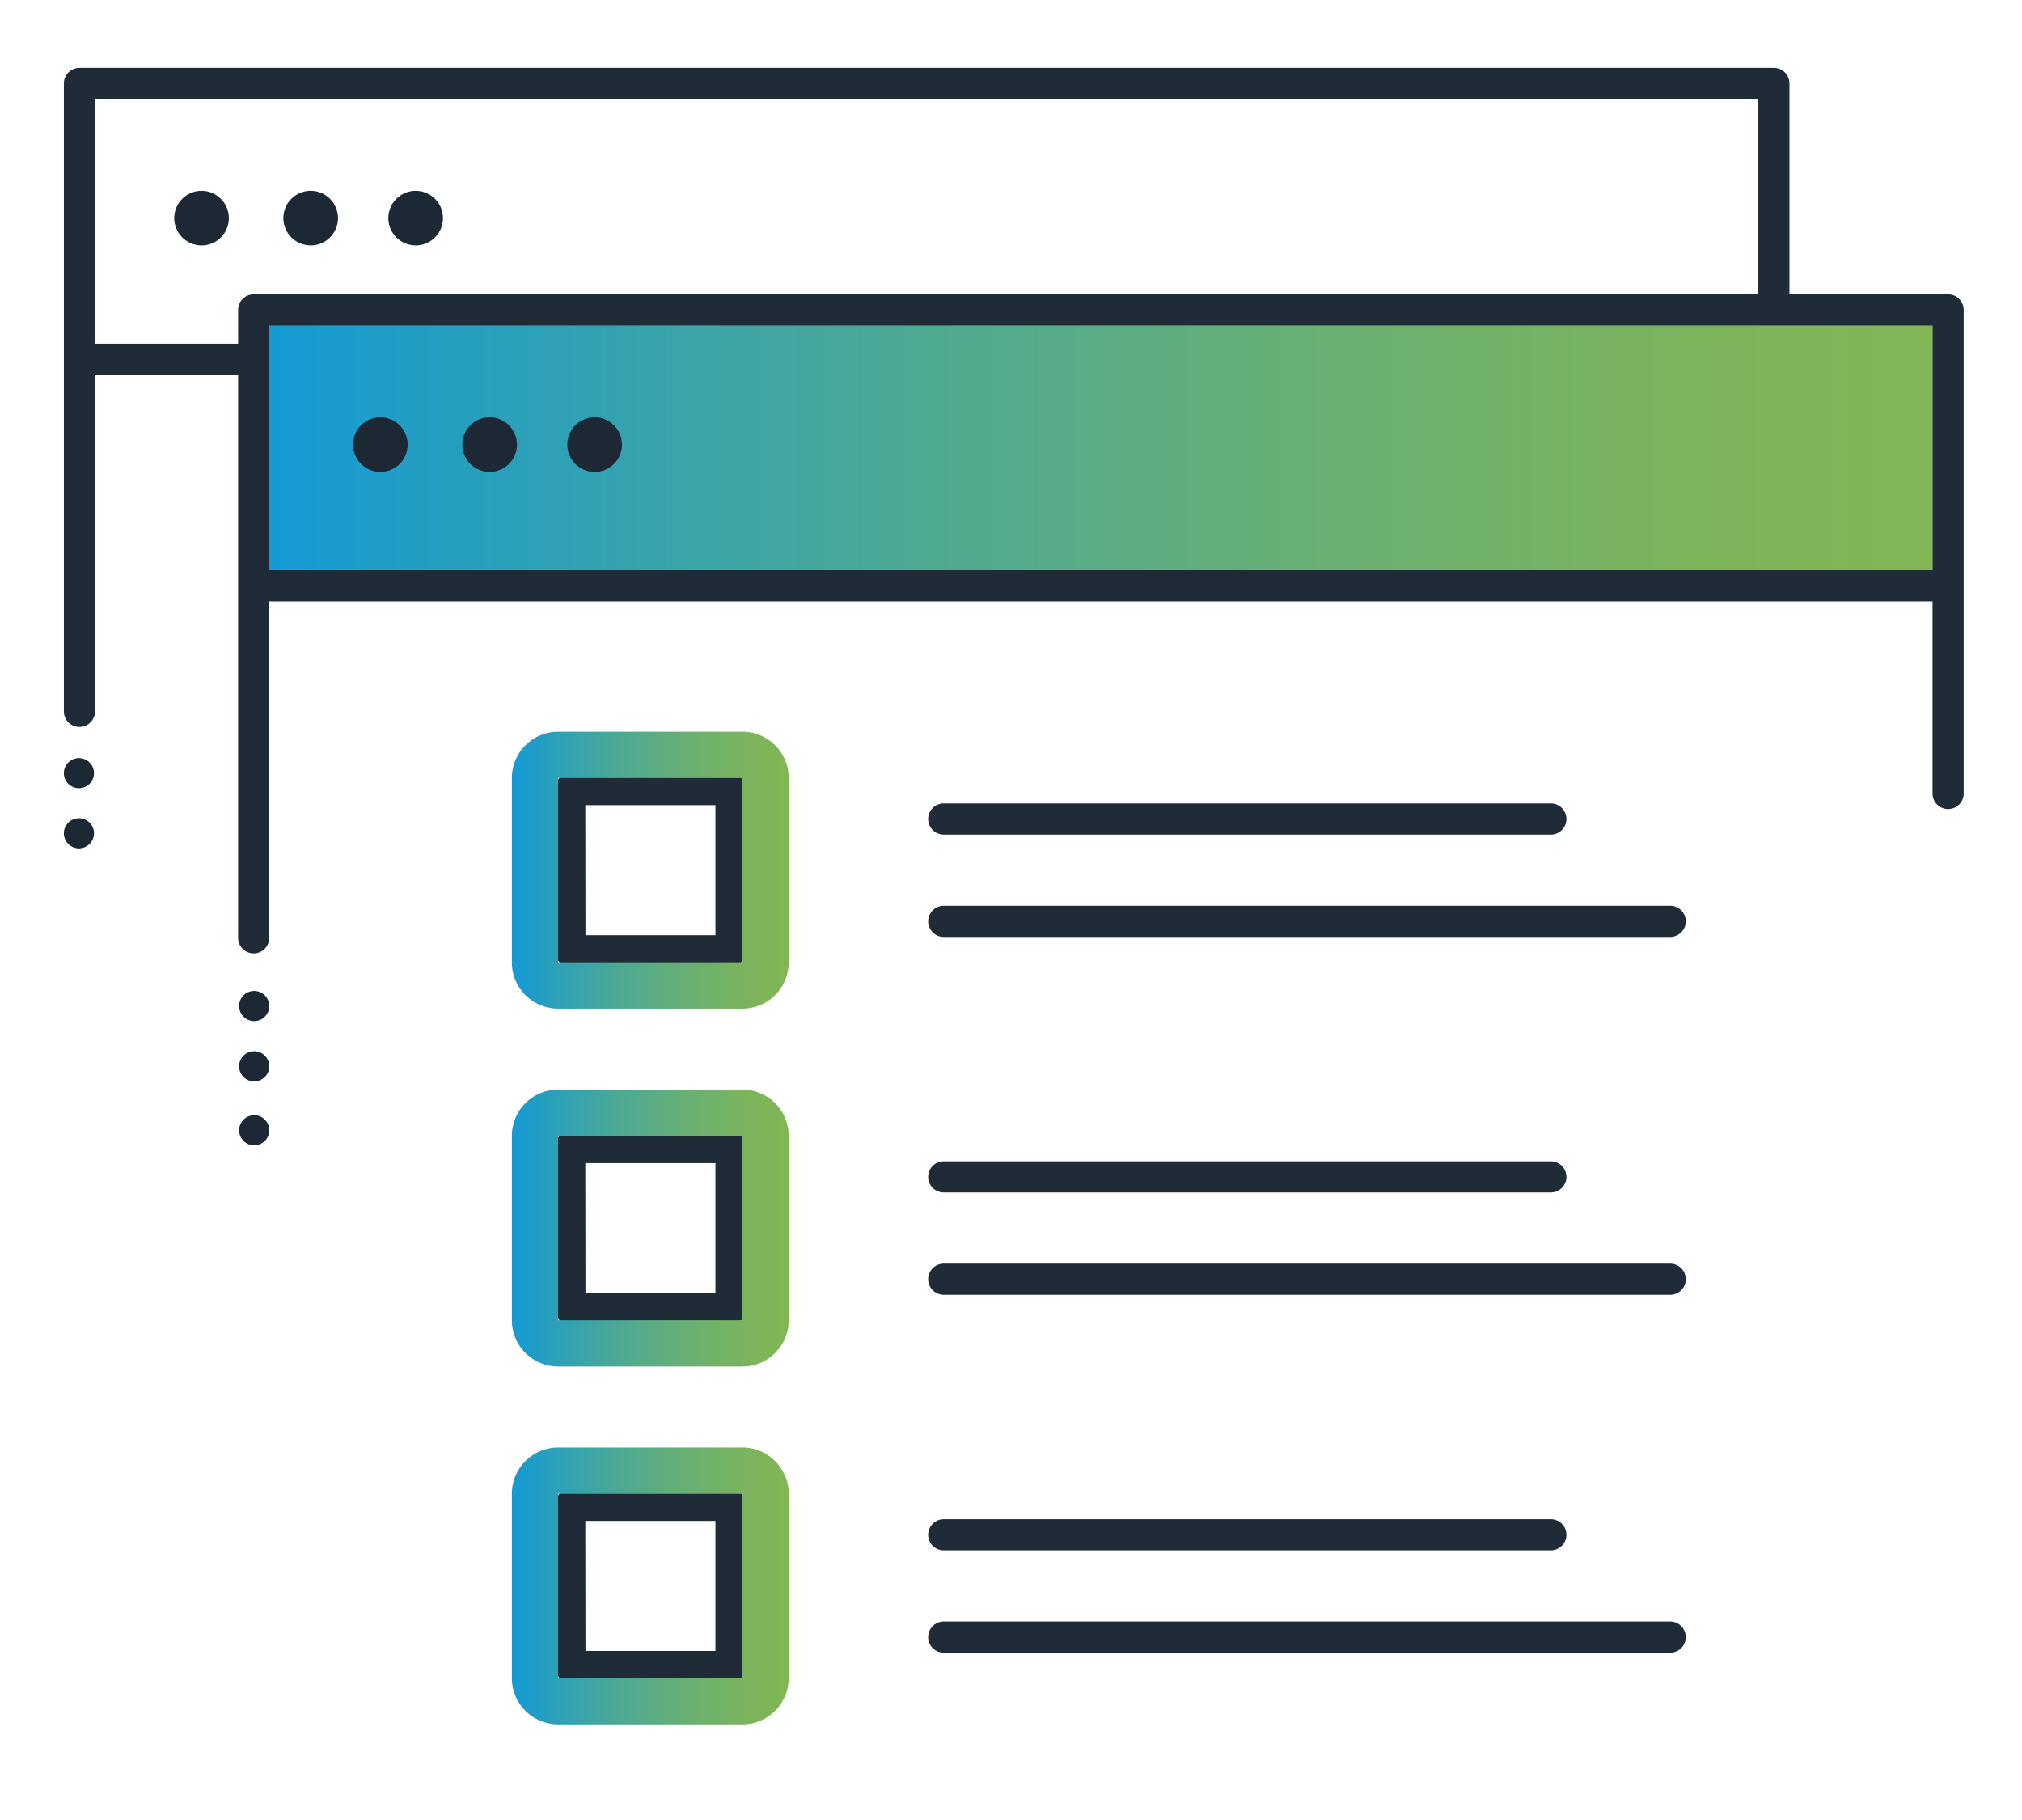
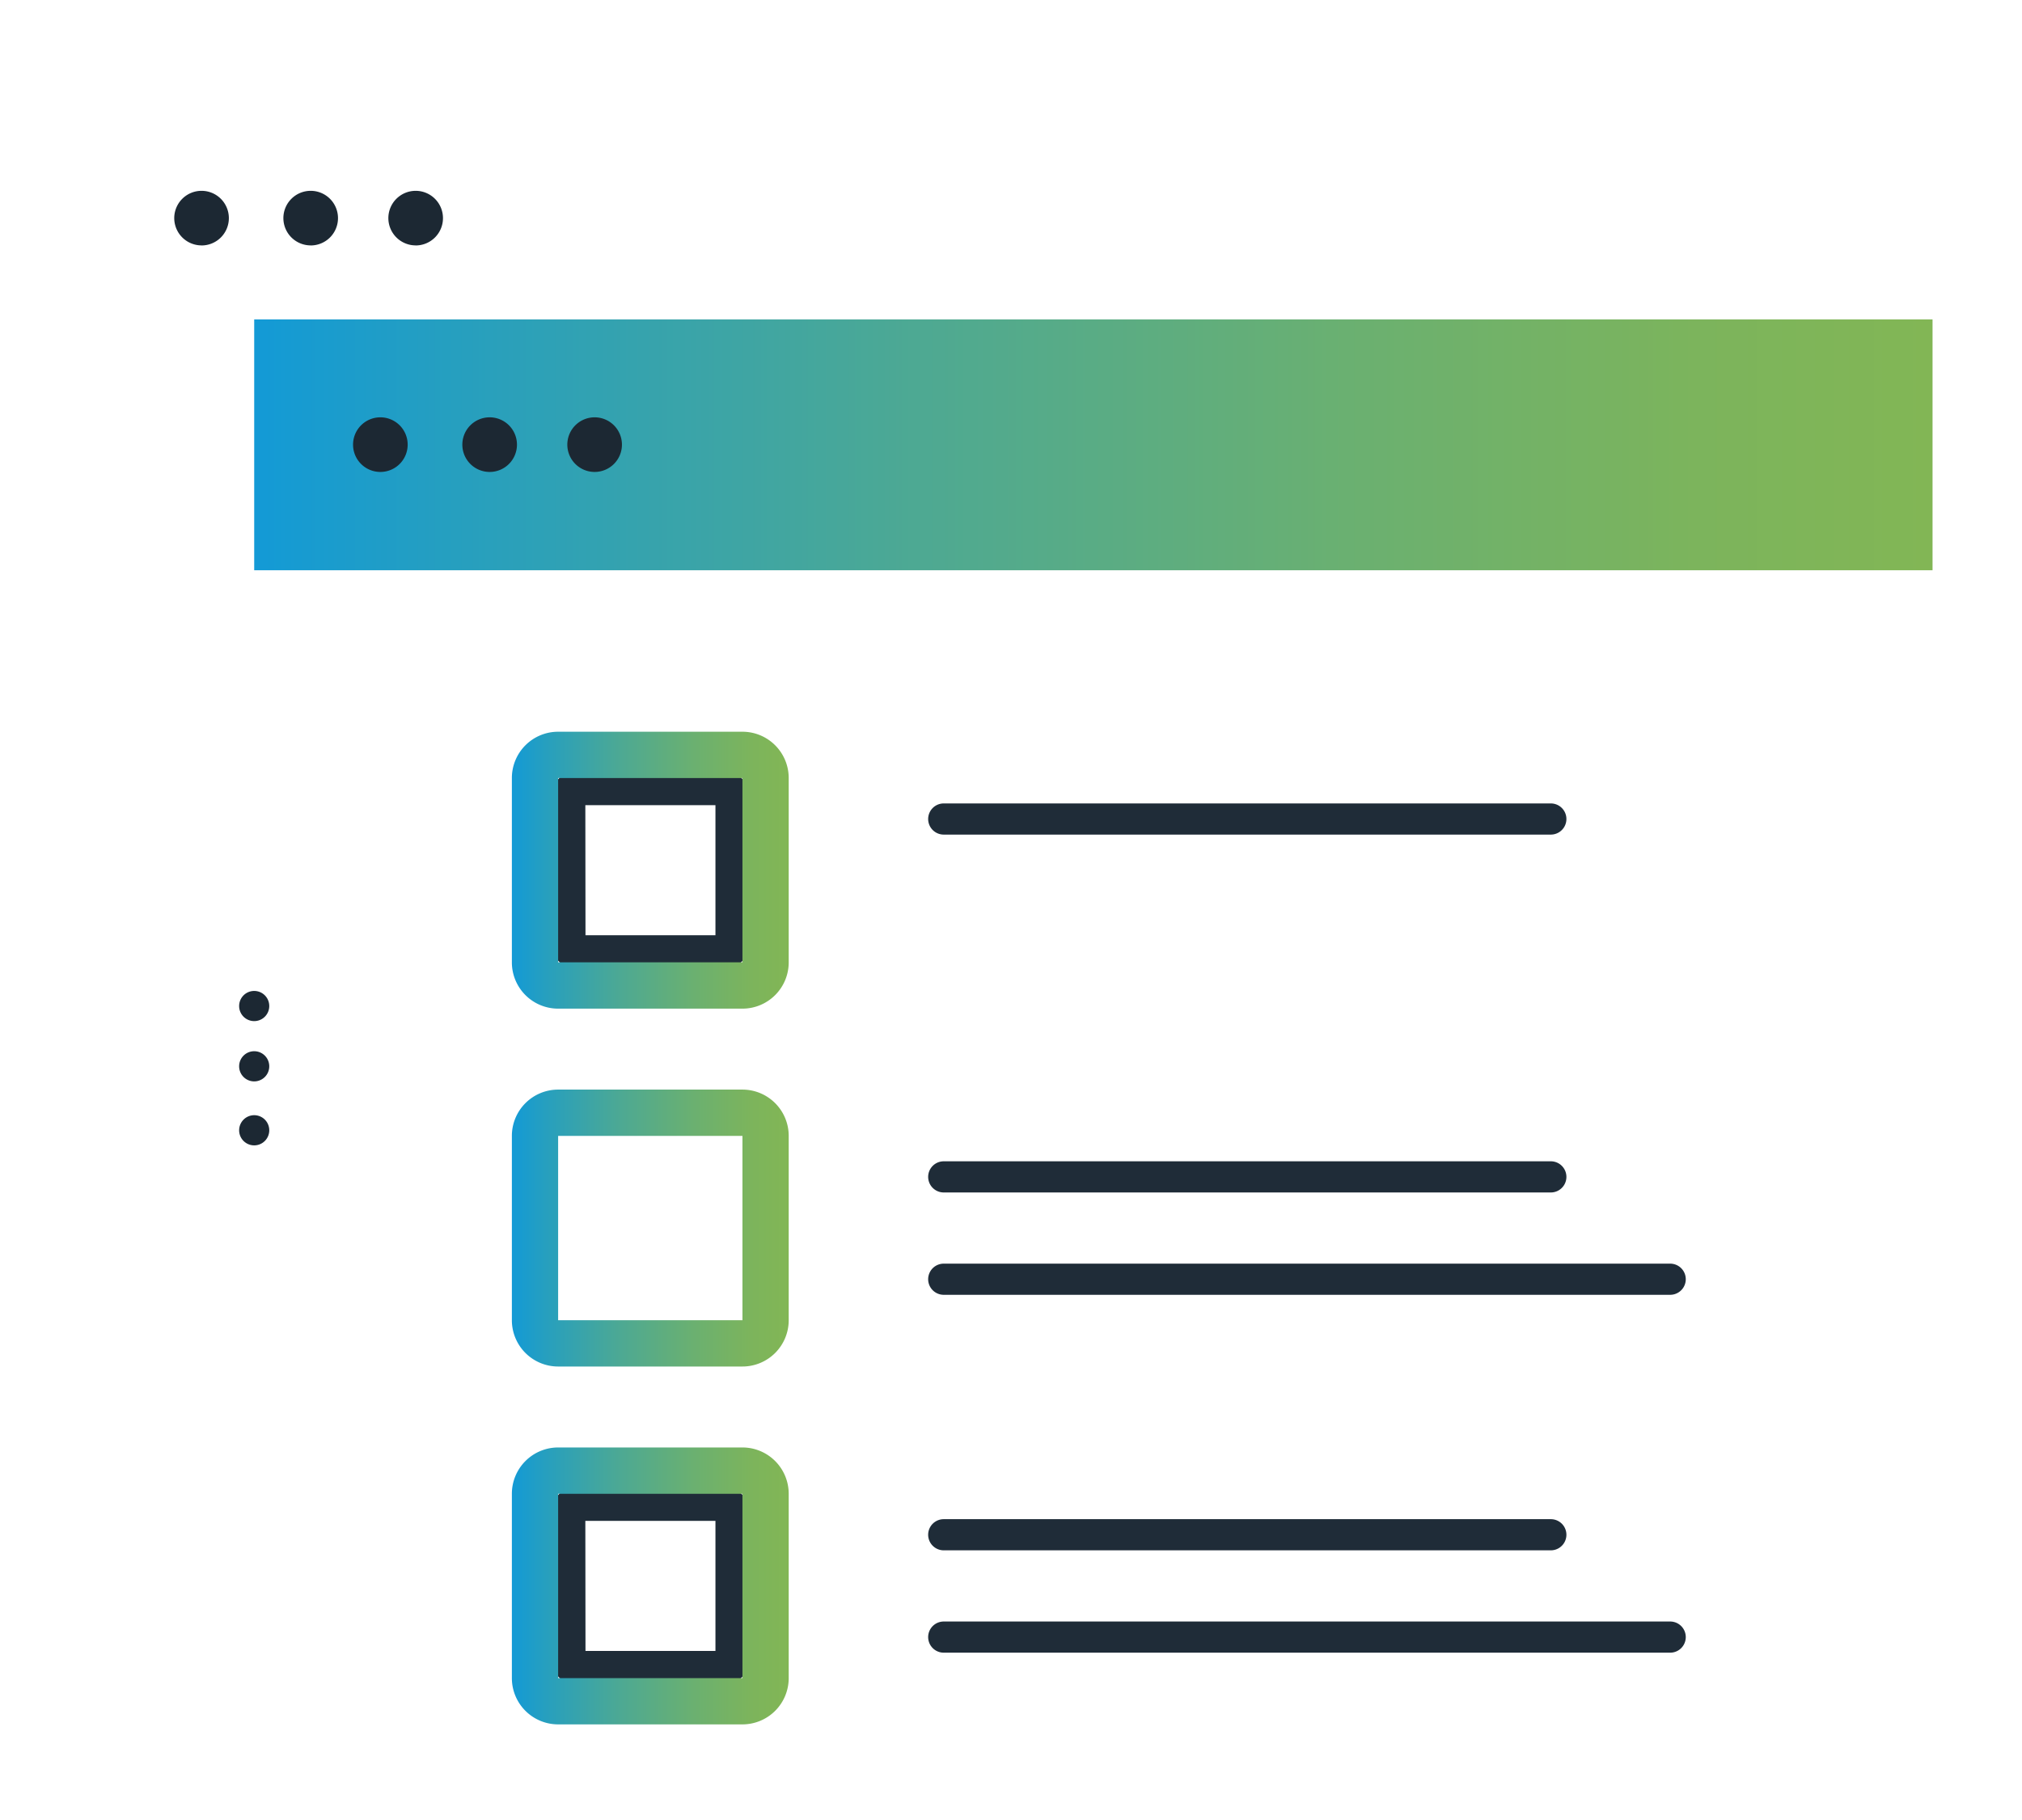
<svg xmlns="http://www.w3.org/2000/svg" xmlns:xlink="http://www.w3.org/1999/xlink" id="Layer_1" data-name="Layer 1" viewBox="0 0 389.45 350.45">
  <defs>
    <style>.cls-1{fill:url(#linear-gradient);}.cls-2{fill:#1f2c38;}.cls-3{fill:url(#linear-gradient-2);}.cls-4{fill:url(#linear-gradient-3);}.cls-5{fill:url(#linear-gradient-4);}.cls-6{fill:#1c2833;}</style>
    <linearGradient id="linear-gradient" x1="48.96" y1="85.66" x2="372.22" y2="85.66" gradientUnits="userSpaceOnUse">
      <stop offset="0" stop-color="#139ad6" />
      <stop offset="0.12" stop-color="#269fbf" />
      <stop offset="0.4" stop-color="#4ea992" />
      <stop offset="0.65" stop-color="#6ab071" />
      <stop offset="0.86" stop-color="#7cb45c" />
      <stop offset="1" stop-color="#82b655" />
    </linearGradient>
    <linearGradient id="linear-gradient-2" x1="98.61" y1="167.58" x2="151.93" y2="167.58" xlink:href="#linear-gradient" />
    <linearGradient id="linear-gradient-3" x1="98.61" y1="236.51" x2="151.93" y2="236.51" xlink:href="#linear-gradient" />
    <linearGradient id="linear-gradient-4" x1="98.61" y1="305.43" x2="151.93" y2="305.43" xlink:href="#linear-gradient" />
  </defs>
  <rect class="cls-1" x="48.96" y="61.51" width="323.26" height="48.31" />
  <path class="cls-2" d="M140.77,186.05h-31a3,3,0,0,1-3-3v-31a3,3,0,0,1,3-3h31a3,3,0,0,1,3,3v31A3,3,0,0,1,140.77,186.05Zm-28-5.94H137.8V155.06H112.74Z" />
  <path class="cls-3" d="M143,149.84v35.49h-35.5V149.84H143m0-8.92h-35.5a8.91,8.91,0,0,0-8.91,8.92v35.49a8.91,8.91,0,0,0,8.91,8.92H143a8.91,8.91,0,0,0,8.91-8.92V149.84a8.91,8.91,0,0,0-8.91-8.92Z" />
  <path class="cls-2" d="M298.7,160.73H181.77a3,3,0,0,1,0-6H298.7a3,3,0,0,1,0,6Z" />
-   <path class="cls-2" d="M321.69,180.44H181.77a3,3,0,0,1,0-6H321.69a3,3,0,0,1,0,6Z" />
-   <path class="cls-2" d="M140.77,255h-31a3,3,0,0,1-3-3V221a3,3,0,0,1,3-3h31a3,3,0,0,1,3,3v31A3,3,0,0,1,140.77,255Zm-28-5.94H137.8V224H112.74Z" />
  <path class="cls-4" d="M143,218.76v35.49h-35.5V218.76H143m0-8.92h-35.5a8.91,8.91,0,0,0-8.91,8.92v35.49a8.91,8.91,0,0,0,8.91,8.92H143a8.91,8.91,0,0,0,8.91-8.92V218.76a8.91,8.91,0,0,0-8.91-8.92Z" />
  <path class="cls-2" d="M298.7,229.65H181.77a3,3,0,0,1,0-6H298.7a3,3,0,0,1,0,6Z" />
  <path class="cls-2" d="M321.69,249.36H181.77a3,3,0,1,1,0-6H321.69a3,3,0,0,1,0,6Z" />
  <path class="cls-2" d="M140.77,323.9h-31a3,3,0,0,1-3-3v-31a3,3,0,0,1,3-3h31a3,3,0,0,1,3,3v31A3,3,0,0,1,140.77,323.9Zm-28-5.95H137.8V292.9H112.74Z" />
  <path class="cls-5" d="M143,287.68v35.5h-35.5v-35.5H143m0-8.92h-35.5a8.92,8.92,0,0,0-8.91,8.92v35.5a8.91,8.91,0,0,0,8.91,8.91H143a8.91,8.91,0,0,0,8.91-8.91v-35.5a8.92,8.92,0,0,0-8.91-8.92Z" />
  <path class="cls-2" d="M298.7,298.57H181.77a3,3,0,0,1,0-6H298.7a3,3,0,0,1,0,6Z" />
  <path class="cls-2" d="M321.69,318.28H181.77a3,3,0,1,1,0-6H321.69a3,3,0,1,1,0,6Z" />
-   <path class="cls-6" d="M12.3,160.48a2.9,2.9,0,0,1,2.91-2.9h0a2.89,2.89,0,0,1,2.89,2.9h0a2.9,2.9,0,0,1-2.89,2.91h0A2.91,2.91,0,0,1,12.3,160.48Zm0-11.6A2.91,2.91,0,0,1,15.21,146h0a2.9,2.9,0,0,1,2.89,2.91h0a2.89,2.89,0,0,1-2.89,2.89h0A2.9,2.9,0,0,1,12.3,148.88Z" />
  <path class="cls-6" d="M46.06,205.35a2.9,2.9,0,0,1,2.9-2.9h0a2.9,2.9,0,0,1,2.9,2.9h0a2.9,2.9,0,0,1-2.9,2.91h0A2.9,2.9,0,0,1,46.06,205.35Zm0,12.33a2.91,2.91,0,0,1,2.9-2.91h0a2.9,2.9,0,0,1,2.9,2.91h0a2.9,2.9,0,0,1-2.9,2.9h0A2.9,2.9,0,0,1,46.06,217.68Zm0-23.93a2.9,2.9,0,0,1,2.9-2.91h0a2.9,2.9,0,0,1,2.9,2.91h0a2.9,2.9,0,0,1-2.9,2.9h0A2.9,2.9,0,0,1,46.06,193.75Z" />
  <path class="cls-6" d="M38.82,47.27A5.26,5.26,0,1,0,33.56,42a5.26,5.26,0,0,0,5.26,5.26Z" />
  <path class="cls-6" d="M59.84,47.27A5.26,5.26,0,1,0,54.58,42a5.26,5.26,0,0,0,5.26,5.26Z" />
  <path class="cls-6" d="M80.05,47.27A5.26,5.26,0,1,0,74.8,42a5.26,5.26,0,0,0,5.25,5.26Z" />
  <path class="cls-6" d="M73.29,90.89A5.26,5.26,0,1,0,68,85.63a5.26,5.26,0,0,0,5.26,5.26Z" />
  <path class="cls-6" d="M94.31,90.89a5.26,5.26,0,1,0-5.26-5.26,5.26,5.26,0,0,0,5.26,5.26Z" />
  <path class="cls-6" d="M114.52,90.89a5.26,5.26,0,1,0-5.25-5.26,5.26,5.26,0,0,0,5.25,5.26Z" />
-   <path class="cls-2" d="M375.22,56.69H344.66V16.07a3,3,0,0,0-3-3H15.3a3,3,0,0,0-3,3V137a3,3,0,0,0,6,0V72.2H45.86V180.61a3,3,0,0,0,6,0V115.82H372.22v37a3,3,0,0,0,6,0V59.69A3,3,0,0,0,375.22,56.69Zm-326.36,0a3,3,0,0,0-3,3V66.2H18.3V19.07H338.66V56.69Zm323.36,53.13H51.86V62.69H372.22Z" />
</svg>